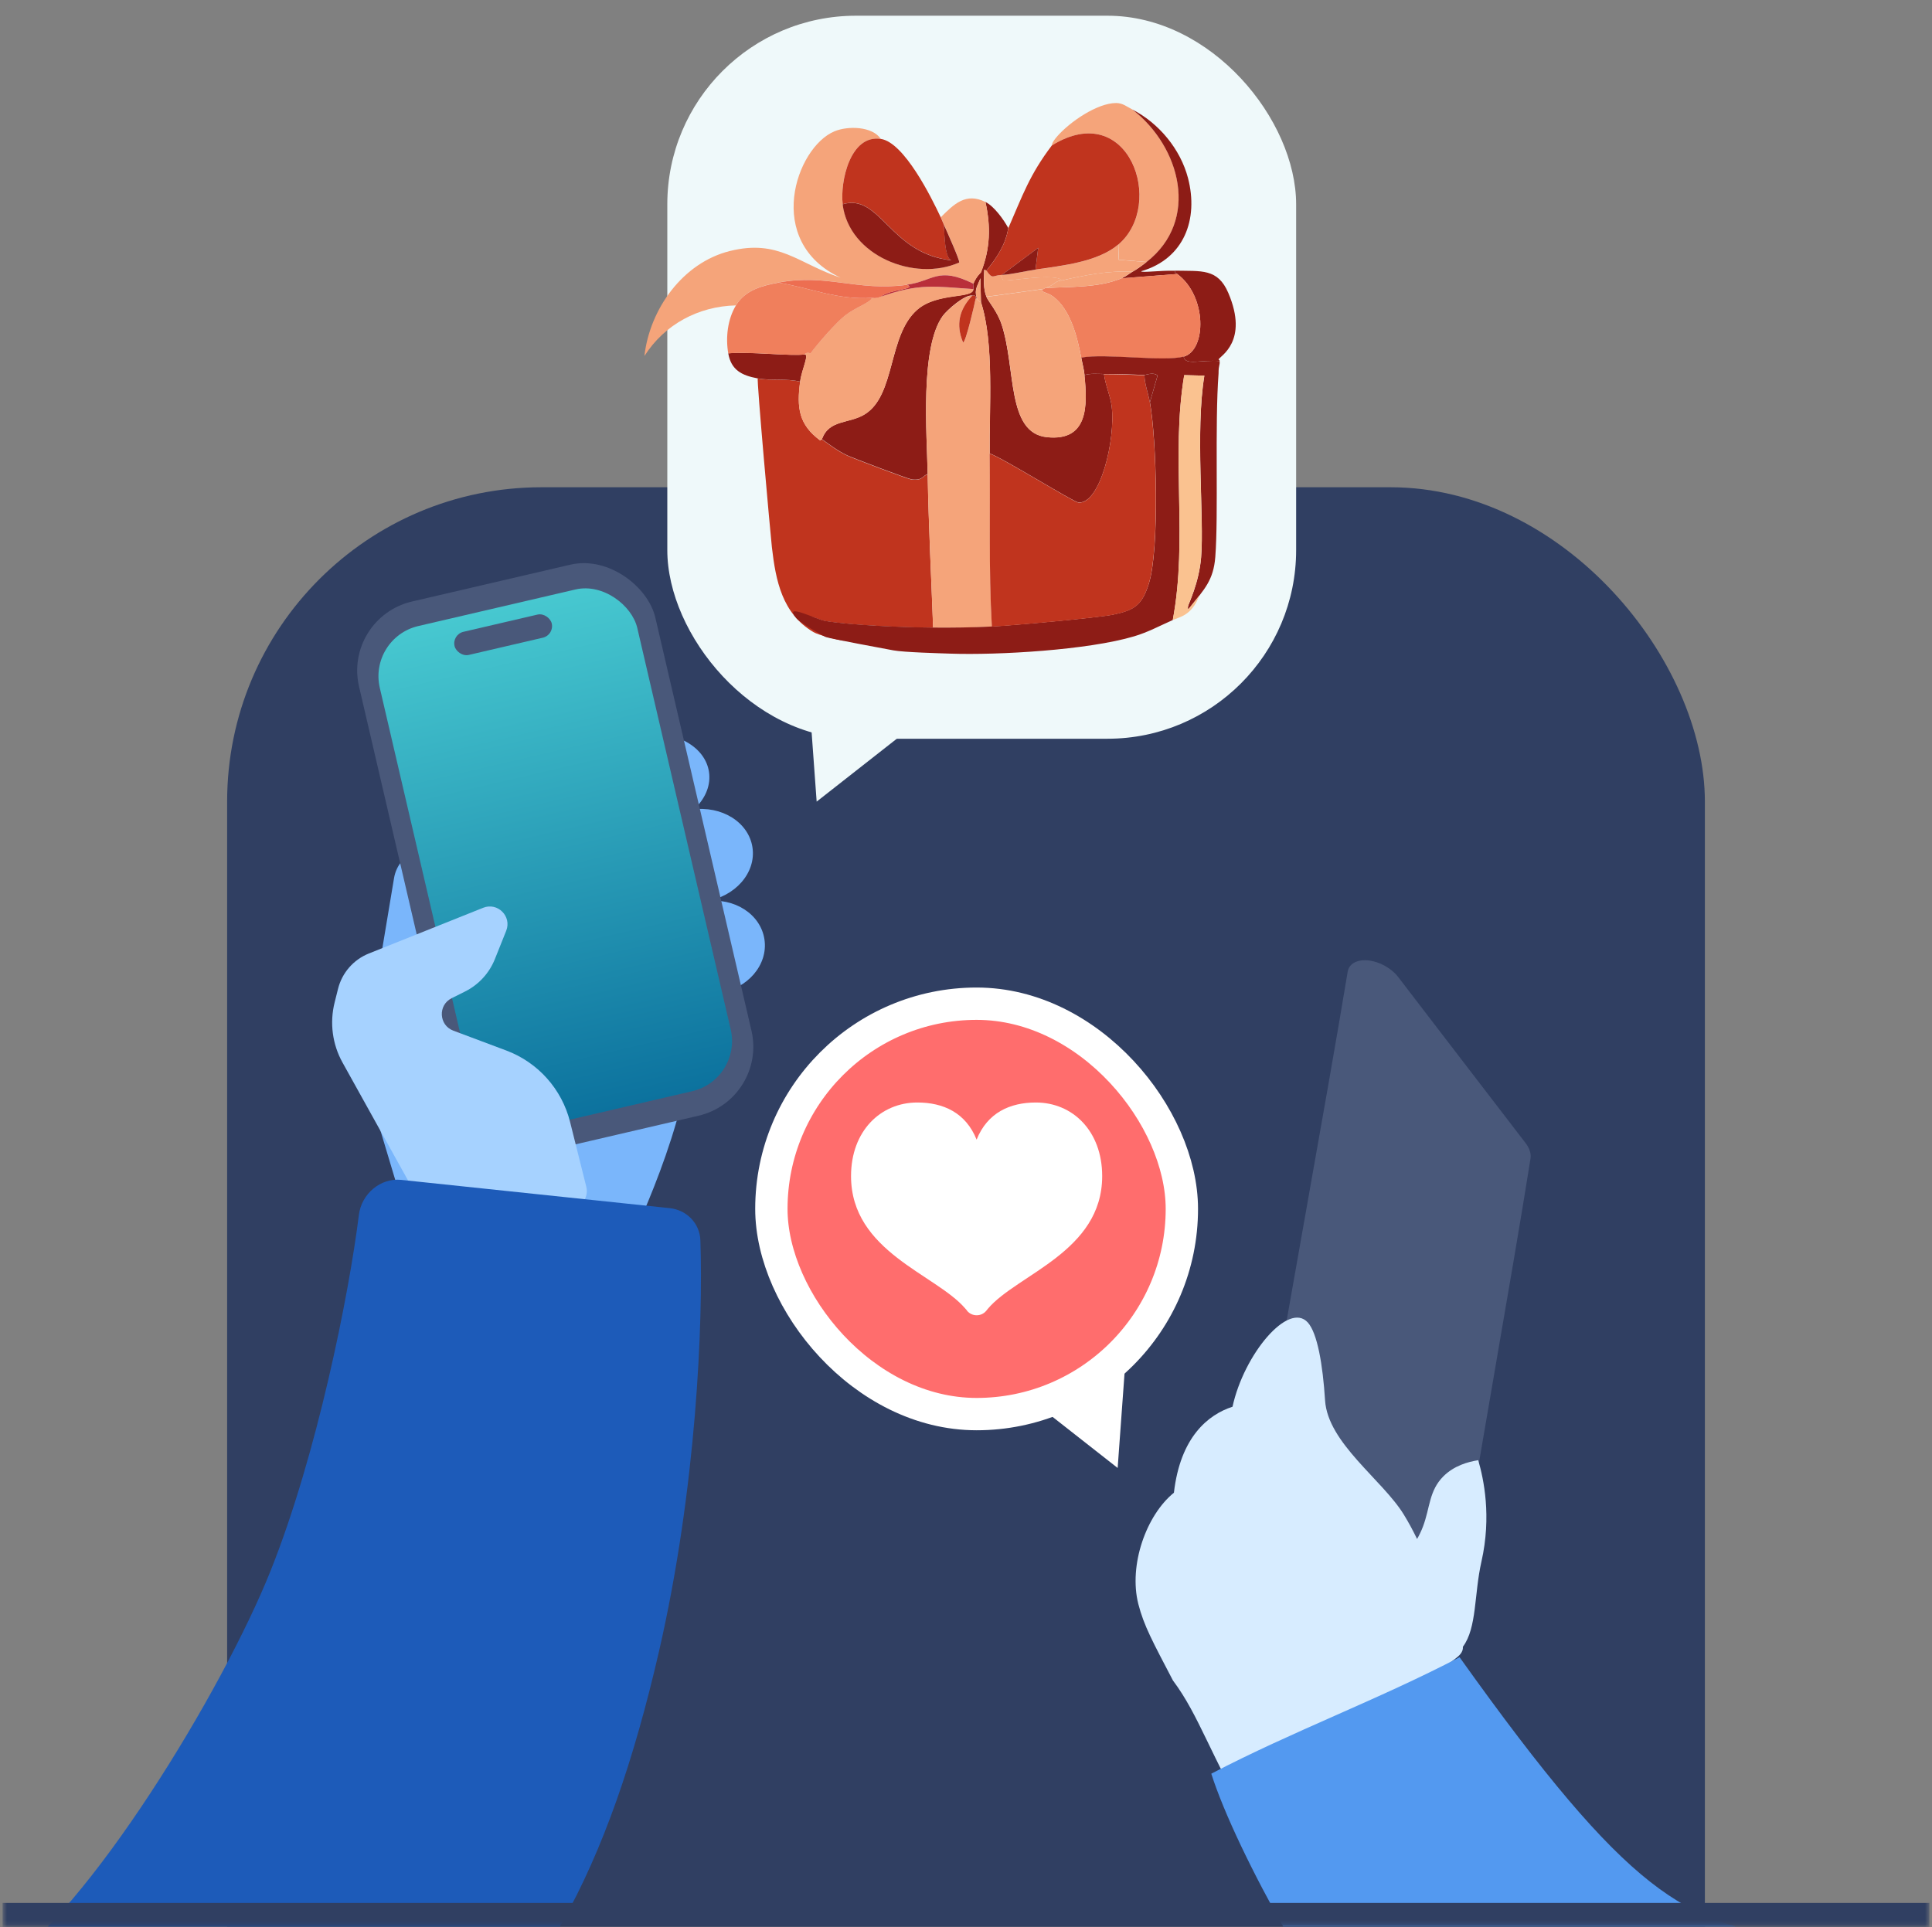
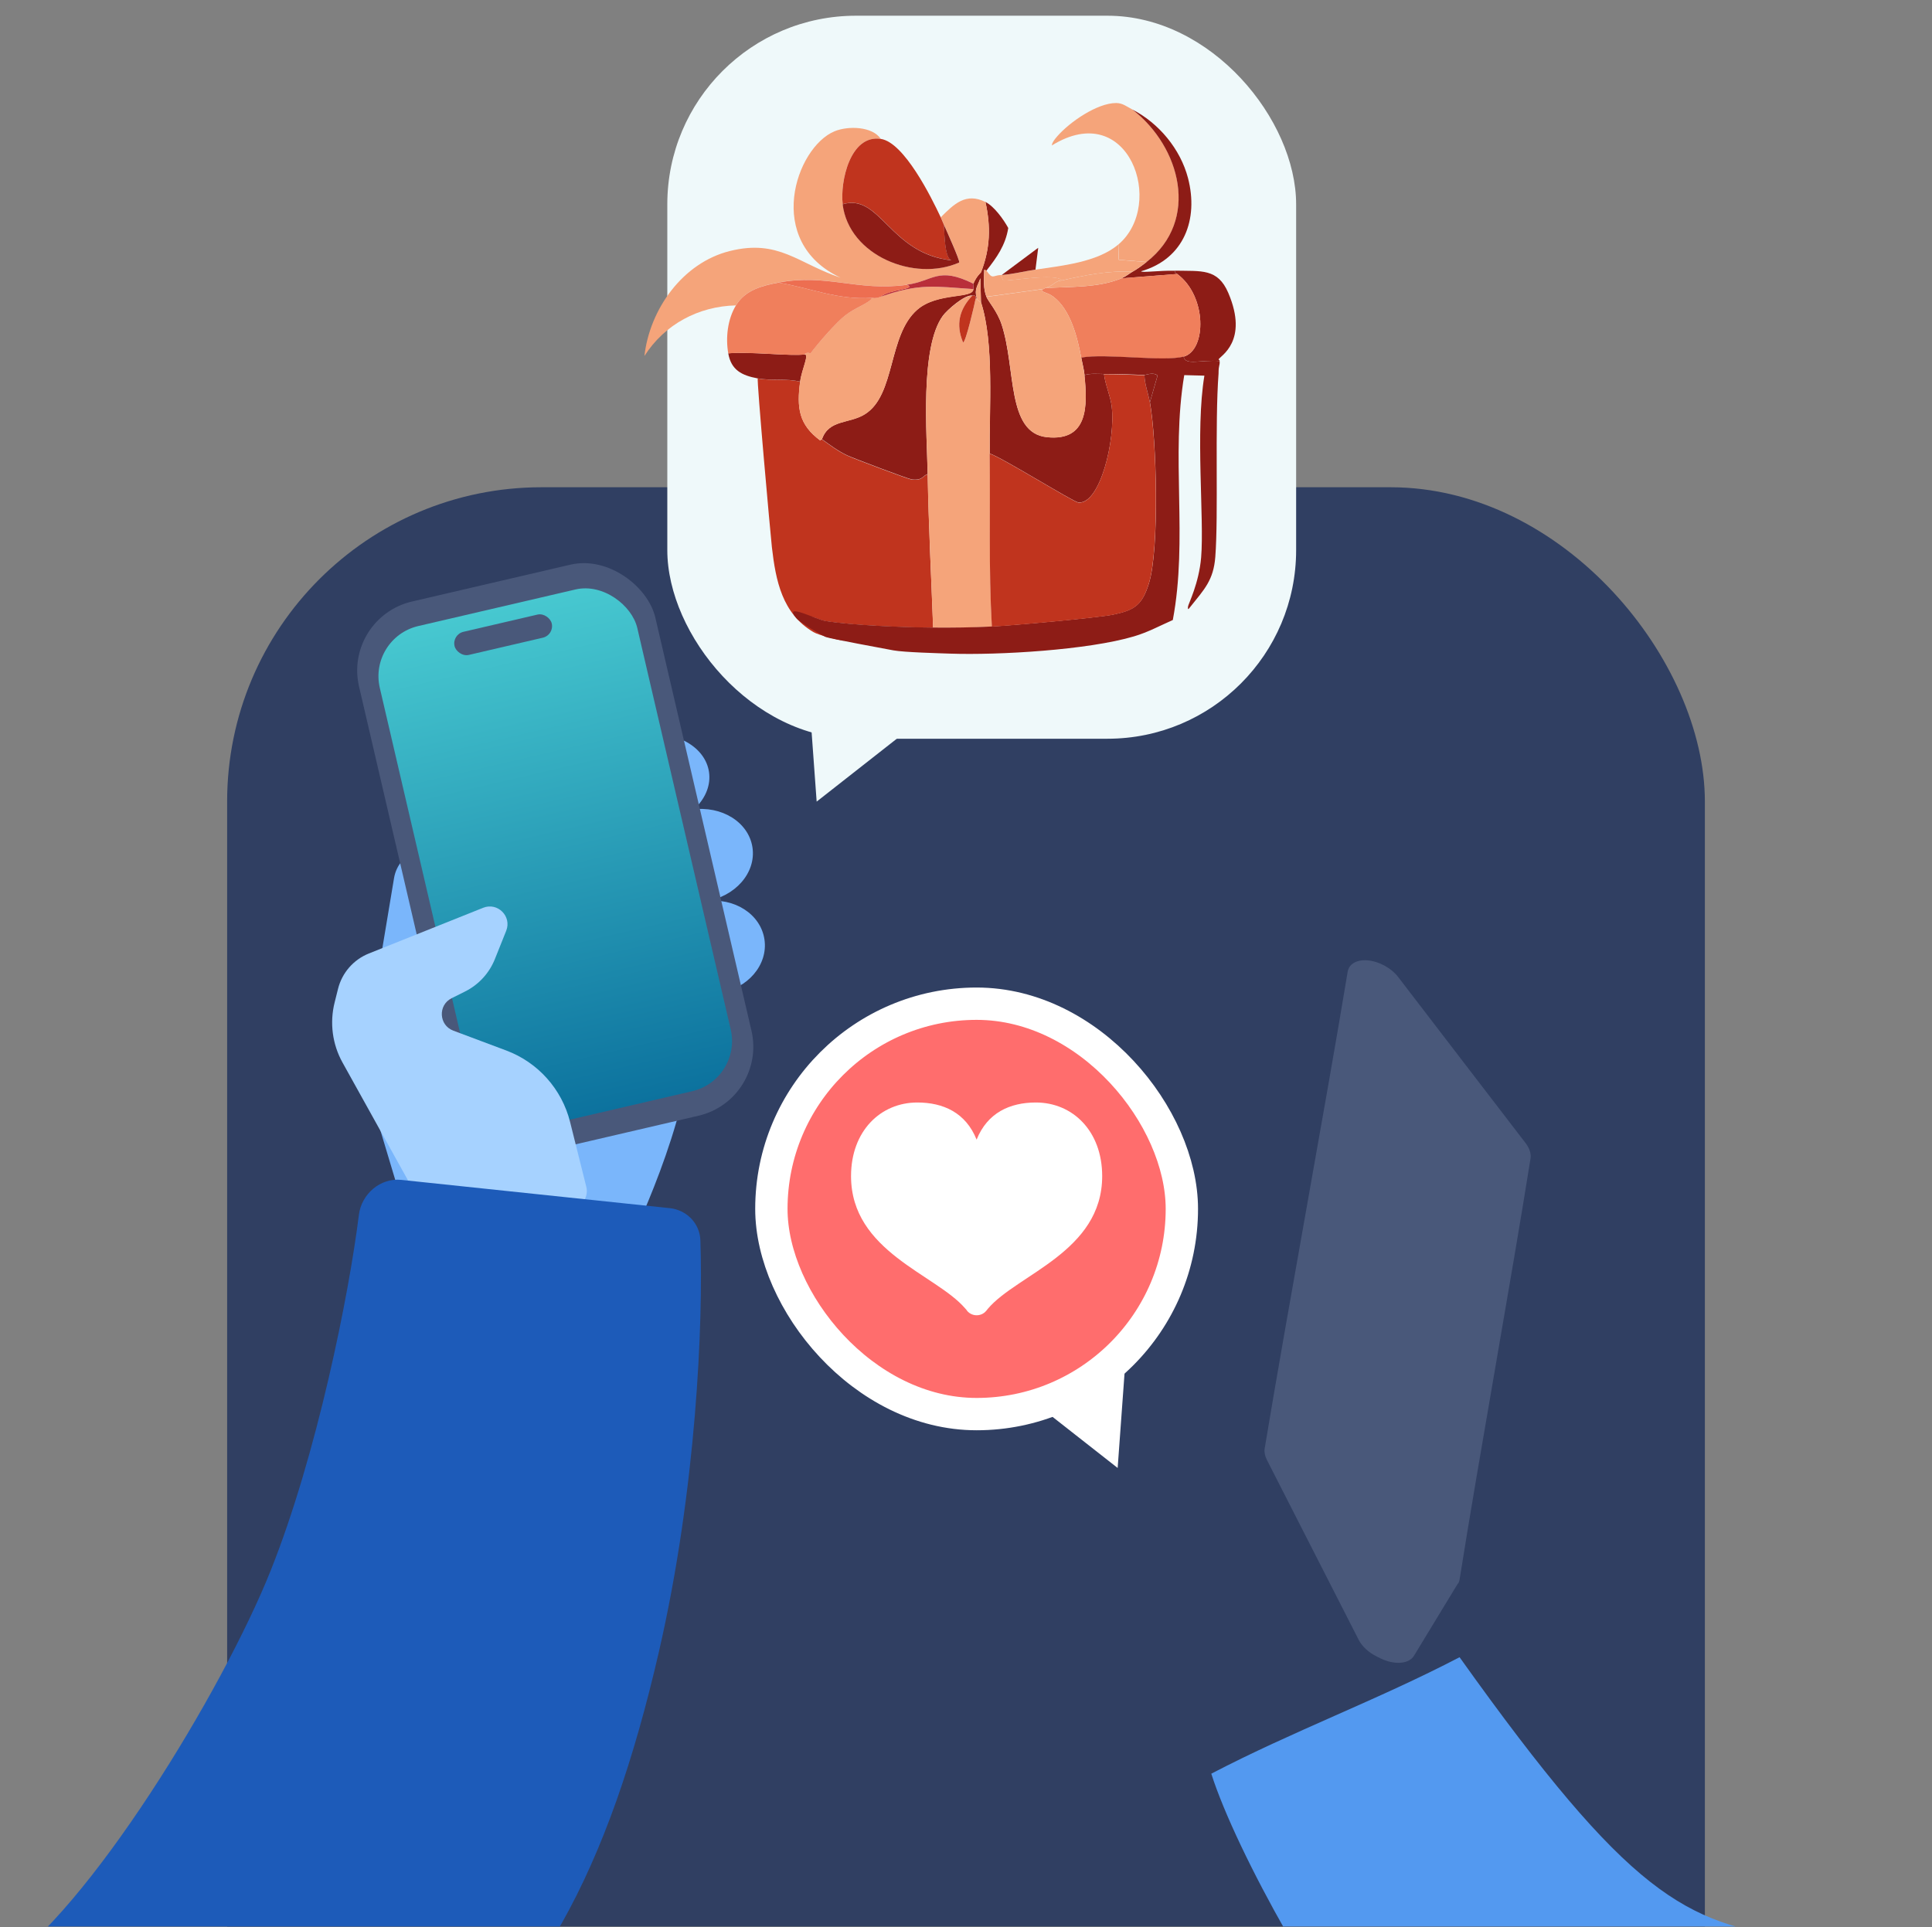
<svg xmlns="http://www.w3.org/2000/svg" width="420" height="419" viewBox="0 0 420 419" fill="none">
  <rect x="0" y="0" width="420" height="419" fill="#808080" stroke="none" />
  <g clip-path="url(#clip0_3417_490169)">
    <mask id="path-1-inside-1_3417_490169" fill="white">
      <path d="M0.56 0H419.44V418.881H0.56V0Z" />
    </mask>
    <rect x="49.376" y="105.944" width="321.249" height="413.523" rx="68.351" fill="#303F62" />
    <ellipse cx="141.182" cy="169.76" rx="13.088" ry="10.08" transform="rotate(-8.331 141.182 169.76)" fill="#7AB6FB" />
    <ellipse cx="151.836" cy="186.008" rx="11.874" ry="10.08" transform="rotate(-8.331 151.836 186.008)" fill="#7AB6FB" />
    <ellipse cx="154.758" cy="205.954" rx="11.552" ry="10.08" transform="rotate(-8.331 154.758 205.954)" fill="#7AB6FB" />
    <path d="M148.033 240.249C145.608 249.951 141.432 260.289 138.512 266.753C137.312 269.411 134.639 271.053 131.722 271.053L96.005 271.053C92.605 271.053 89.606 268.822 88.629 265.565L79.238 234.262C78.9 233.135 78.825 231.944 79.018 230.783L85.663 190.916C86.132 188.102 88.118 185.778 90.824 184.876L106.348 179.702C108.376 179.026 110.594 179.223 112.471 180.247L147.87 199.555C150.344 200.905 151.891 203.494 151.815 206.311C151.569 215.323 150.609 229.942 148.033 240.249Z" fill="#7AB6FB" />
    <rect x="74.561" y="134.28" width="66.135" height="123.014" rx="15.402" transform="rotate(-13.098 74.561 134.28)" fill="#49587A" />
    <rect x="80.027" y="138.658" width="57.471" height="112.006" rx="11.2" transform="rotate(-13.098 80.027 138.658)" fill="url(#paint0_linear_3417_490169)" />
    <path d="M74.461 231.031L89.299 257.74C89.912 258.843 91.026 259.575 92.282 259.701L123.336 262.806C125.988 263.072 128.101 260.627 127.454 258.041L123.934 243.958C122.147 236.813 116.963 231.003 110.068 228.417L98.545 224.096C95.397 222.916 95.168 218.55 98.175 217.047L101.109 215.58C104.053 214.108 106.354 211.607 107.577 208.55L110.043 202.384C111.301 199.241 108.181 196.122 105.038 197.379L80.192 207.318C76.853 208.653 74.359 211.511 73.486 215L72.741 217.982C71.638 222.393 72.253 227.057 74.461 231.031Z" fill="#A6D2FF" />
    <path d="M58.8 341.601C48.468 367.43 19.274 415.648 -0.48 428.278C-4.946 431.134 -9.948 436.775 -7.871 441.651C5.351 472.699 57.419 473.791 87.247 455.436C116.367 437.516 132.417 406.156 143.247 359.116C151.401 323.699 152.885 287.506 152.255 269.658C152.125 265.984 149.25 263.074 145.594 262.689L87.232 256.546C82.685 256.067 78.582 259.617 78.018 264.154C75.867 281.457 68.927 316.283 58.8 341.601Z" fill="#1D5BB9" />
    <rect x="98.231" y="137.962" width="21.693" height="5.158" rx="2.579" transform="rotate(-13.098 98.231 137.962)" fill="#49587A" />
    <rect x="145.067" y="3.418" width="136.702" height="157.207" rx="41.011" fill="#EFF9FA" />
    <path d="M177.534 174.296L176.416 158.917L197.133 158.917L177.534 174.296Z" fill="#EFF9FA" />
    <g clip-path="url(#clip1_3417_490169)">
      <path d="M242.641 22.4C244.057 22.4 244.947 23.179 246.198 23.825C256.67 31.943 260.886 47.881 249.277 56.96L243.234 56.48L243.119 53.166C253.443 44.435 245.408 21.257 228.661 31.628C228.727 31.529 228.497 31.164 229.847 29.623C232.531 26.542 238.508 22.4 242.641 22.4Z" fill="#F5A47A" />
      <path d="M258.267 38.736C260.572 47.633 257.46 56.265 248.075 58.982C248.157 59.347 252.092 58.783 255.418 58.866C255.32 59.231 255.682 59.429 255.896 59.579L243.81 60.523C244.748 60.125 245.374 59.562 246.181 59.098C247.268 58.485 248.272 57.739 249.26 56.961C260.869 47.882 256.653 31.943 246.181 23.825C251.928 26.774 256.621 32.424 258.267 38.736Z" fill="#8D1C16" />
      <path d="M173.945 82.989C173.204 88.622 173.616 92.317 178.325 95.779C178.341 95.779 178.555 95.464 178.687 95.547C180.581 96.889 182.096 98.082 184.253 99.093C185.652 99.755 197.492 104.212 198.232 104.295C200.653 104.544 200.538 103.434 201.674 103.119C201.872 114.252 202.448 125.369 202.859 136.486C196.553 136.437 185.471 136.006 179.527 135.062C177.337 134.714 174.604 132.626 177.518 136.122C178.308 137.066 179.214 137.861 180.367 138.375L183.479 139.336C181.964 139.104 177.913 138.093 176.826 137.431C170.026 133.405 168.643 126.247 167.803 118.991C167.507 116.373 164.444 82.293 164.74 82.293C167.737 82.84 170.964 82.26 173.978 83.005L173.945 82.989Z" fill="#C0341E" />
      <path d="M219.177 49.621C218.584 53.316 216.657 56.033 214.434 58.849C214.336 58.982 214.105 58.452 213.957 58.733C213.875 60.705 213.726 62.743 214.434 64.532C214.846 65.559 216.806 67.68 217.744 70.563C220.889 80.106 218.782 94.122 227.575 95.05C236.631 96.011 236.417 88.108 235.742 81.564C237.01 81.15 238.64 81.332 240.006 81.332C240.27 83.668 241.373 85.988 241.67 88.307C242.559 95.68 239.134 109.68 234.441 109.249C233.338 109.149 217.909 99.507 215.143 98.596C215.027 88.903 216.163 74.639 213.249 65.692L213.134 60.49C212.524 62.18 211.783 62.842 212.31 64.748C212.327 65.046 212.08 64.963 212.08 64.98C212.179 64.019 211.899 64.367 211.372 64.267C209.742 63.986 205.889 67.415 204.983 68.641C199.961 75.5 201.509 94.503 201.673 103.069C200.537 103.4 200.652 104.51 198.232 104.245C197.491 104.162 185.652 99.689 184.252 99.043C182.095 98.032 180.58 96.84 178.686 95.498C180.218 91.14 184.631 92.184 188.039 90.047C194.741 85.855 192.996 72.915 199.401 67.332C203.83 63.472 211.586 65.029 211.602 62.842C211.652 62.494 211.52 61.865 211.602 61.666C212.31 59.993 213.216 59.313 213.265 59.181C215.258 54.061 215.406 49.273 214.22 43.905C216.114 44.85 218.189 47.732 219.193 49.588L219.177 49.621Z" fill="#8D1C16" />
      <path d="M191.481 30.204C184.779 29.193 182.605 39.548 183.198 44.402C184.548 55.569 198.841 61.368 208.54 57.06C208.737 56.663 205.658 49.87 205.23 48.892C204.983 48.346 204.769 47.766 204.522 47.236C207.403 44.353 209.972 41.801 214.237 43.922C215.423 49.29 215.274 54.061 213.282 59.197C213.233 59.33 212.327 60.009 211.619 61.683C203.913 57.855 202.991 61.103 197.162 61.915C186.442 63.422 179.773 59.429 169.218 61.434C165.662 62.113 162.039 63.025 159.981 66.404C151.88 66.587 144.503 70.497 140.09 77.406C141.242 67.233 148.405 57.126 158.68 54.575C169.301 51.941 173.5 57.309 182.721 60.374C165.991 52.537 173.006 32.026 181.42 28.547C184.334 27.337 189.62 27.437 191.481 30.204Z" fill="#F5A47A" />
      <path d="M174.899 77.074C176.019 76.958 174.307 80.304 173.944 82.988C170.931 82.243 167.72 82.823 164.707 82.276C161.232 81.63 158.944 80.454 158.318 76.825C162.747 76.378 172.084 77.488 174.899 77.057V77.074Z" fill="#8D1C16" />
      <path d="M265.134 78.499C260.936 78.184 257.708 79.542 257.313 77.554C262.335 76.113 262.401 64.317 255.897 59.562C255.683 59.412 255.321 59.214 255.419 58.849C261.183 58.982 264.723 58.302 267.028 63.703C271.523 74.241 265.217 77.422 264.904 78.151C264.904 78.184 265.2 78.333 265.134 78.499Z" fill="#8D1C16" />
      <path d="M249.26 56.96C248.272 57.739 247.268 58.468 246.181 59.097C241.044 58.782 235.774 59.859 230.785 60.986C229.633 59.296 218.88 61.251 218.106 60.986C218.04 60.969 217.76 60.224 217.513 59.81C217.596 59.81 217.678 59.81 217.744 59.81C220.214 59.627 222.651 58.998 225.088 58.633C230.769 57.772 238.541 57.043 243.085 53.183L243.201 56.496L249.244 56.977L249.26 56.96Z" fill="#F5A47A" />
      <path d="M255.896 59.562C262.4 64.317 262.351 76.113 257.312 77.554C253.13 78.764 240.204 76.809 235.05 77.786C234.243 73.429 232.761 67.365 229.007 64.532C227.558 63.438 226.323 63.654 226.52 62.875C226.85 62.974 226.965 62.726 227.228 62.643C232.58 62.295 238.804 62.627 243.81 60.506L255.896 59.562Z" fill="#F07F5C" />
      <path d="M246.182 59.081C245.375 59.545 244.749 60.108 243.811 60.506C238.805 62.61 232.581 62.295 227.229 62.643C229.09 62.08 229.403 61.036 230.786 60.986C235.775 59.86 241.044 58.783 246.182 59.097V59.081Z" fill="#F5A47A" />
      <path d="M211.372 64.299C208.523 67.298 207.733 70.612 209.363 74.472C209.923 74.605 211.948 65.807 212.08 65.012C212.08 65.012 212.343 65.061 212.31 64.78C212.607 65.625 213.232 65.658 213.265 65.724C216.18 74.654 215.044 88.936 215.159 98.628C215.307 111.17 214.928 123.728 215.636 136.253C211.355 136.469 207.123 136.518 202.842 136.485C202.447 125.368 201.854 114.235 201.657 103.118C201.508 94.536 199.944 75.532 204.966 68.69C205.872 67.447 209.725 64.034 211.355 64.316L211.372 64.299Z" fill="#F5A47A" />
      <path d="M211.603 62.875C211.603 65.079 203.831 63.521 199.401 67.365C192.98 72.948 194.725 85.888 188.023 90.079C184.615 92.217 180.185 91.173 178.67 95.53C178.555 95.448 178.341 95.779 178.308 95.762C173.599 92.3 173.187 88.621 173.928 82.972C174.274 80.288 176.003 76.925 174.883 77.057C174.966 77.057 175.196 76.444 176.184 76.825C177.798 74.655 181.881 70.016 183.759 68.541C185.932 66.868 189.11 65.857 189.555 64.747C189.769 64.747 190.032 64.979 191.448 64.515C199.879 61.55 203.156 62.295 211.586 62.858L211.603 62.875Z" fill="#F5A47A" />
      <path d="M257.313 77.555C257.691 79.543 260.919 78.201 265.134 78.499C265.217 79.559 264.904 79.245 264.904 81.216C264.064 92.217 264.904 111.983 264.196 121.095C263.8 126.165 261.825 128.12 258.745 131.98C258.679 131.98 258.12 133.057 258.268 131.864C258.334 131.317 260.639 126.861 261.116 121.211C261.825 112.761 259.816 93.742 261.825 81.68L257.445 81.564C254.481 99.259 258.284 117.202 254.958 134.813C252.142 136.056 249.524 137.481 246.544 138.359C236.549 141.341 217.02 142.484 206.564 142.12C204.226 142.037 196.503 141.838 194.198 141.407C193.012 141.192 180.235 138.823 179.51 138.508C178.374 137.994 173.879 135.343 173.088 134.382C170.174 130.887 177.304 134.681 179.51 135.029C185.438 135.973 196.536 136.404 202.843 136.453C207.124 136.486 211.356 136.437 215.637 136.221C220.149 135.989 238.755 134.316 242.049 133.62C246.709 132.643 248.273 131.533 249.755 126.877C252.093 119.471 251.451 95.498 249.985 87.462L251.648 81.663C250.842 80.819 248.948 81.547 248.8 81.547C245.852 81.398 242.987 81.299 240.04 81.316C238.673 81.316 237.043 81.133 235.775 81.547C235.66 80.338 235.281 78.98 235.067 77.754C240.221 76.776 253.147 78.714 257.329 77.522L257.313 77.555Z" fill="#8D1C16" />
-       <path d="M260.721 129.494C259.091 133.802 256.522 134.133 254.941 134.812C258.267 117.184 254.48 99.258 257.428 81.564L261.808 81.68C259.799 93.724 261.808 112.761 261.1 121.21C260.622 126.843 258.333 131.317 258.251 131.863C258.103 133.056 258.663 131.979 258.728 131.979" fill="#FAC290" />
      <path d="M248.783 81.581C248.849 83.602 249.623 85.573 249.969 87.495C251.434 95.514 252.06 119.504 249.738 126.91C248.273 131.566 246.708 132.676 242.032 133.653C238.739 134.349 220.132 136.023 215.62 136.254C214.912 123.713 215.291 111.171 215.143 98.629C217.909 99.54 233.354 109.183 234.441 109.282C239.118 109.696 242.559 95.696 241.67 88.34C241.39 86.021 240.27 83.701 240.007 81.365C242.971 81.365 245.819 81.465 248.767 81.597L248.783 81.581Z" fill="#C0341E" />
      <path d="M226.521 62.876C226.323 63.654 227.558 63.439 229.007 64.532C232.761 67.365 234.243 73.429 235.05 77.787C235.281 78.996 235.643 80.371 235.758 81.581C236.433 88.125 236.647 96.028 227.591 95.067C218.798 94.139 220.906 80.106 217.761 70.579C216.805 67.697 214.862 65.576 214.451 64.549L226.537 62.892L226.521 62.876Z" fill="#F5A47A" />
      <path d="M214.451 58.849C215.817 60.821 215.784 59.909 217.53 59.794C217.777 60.224 218.057 60.953 218.123 60.97C218.897 61.235 229.649 59.28 230.802 60.97C229.418 61.02 229.122 62.063 227.245 62.627C226.981 62.709 226.866 62.958 226.537 62.858L214.451 64.515C213.743 62.726 213.891 60.688 213.973 58.717C214.121 58.435 214.352 58.965 214.451 58.833V58.849Z" fill="#F5A47A" />
      <path d="M211.603 61.682C211.52 61.881 211.652 62.511 211.603 62.858C203.188 62.295 199.895 61.55 191.464 64.515C193.309 62.858 199.483 62.908 197.145 61.914C202.974 61.102 203.896 57.855 211.603 61.682Z" fill="#B92F3A" />
      <path d="M212.08 64.996C211.948 65.807 209.923 74.588 209.363 74.456C207.733 70.596 208.523 67.282 211.372 64.283C211.915 64.383 212.179 64.035 212.08 64.996Z" fill="#C0341E" />
      <path d="M213.265 65.709C213.265 65.709 212.607 65.593 212.31 64.764C211.8 62.859 212.524 62.196 213.134 60.506L213.249 65.709H213.265Z" fill="#F5A47A" />
      <path d="M191.481 30.203C196.553 30.965 202.447 42.861 204.506 47.251C204.753 47.781 204.967 48.361 205.214 48.908C205.313 50.747 205.362 56.247 206.877 56.595C193.407 55.17 191.382 41.933 183.198 44.401C182.606 39.547 184.796 29.192 191.481 30.203Z" fill="#C0341E" />
      <path d="M205.214 48.909C205.642 49.887 208.721 56.679 208.523 57.077C198.808 61.385 184.532 55.569 183.182 44.419C191.366 41.951 193.391 55.188 206.86 56.613C205.345 56.265 205.296 50.748 205.197 48.926L205.214 48.909Z" fill="#8D1C16" />
      <path d="M169.202 61.45C176.43 62.66 182.013 65.261 189.57 64.764C189.109 65.874 185.931 66.868 183.774 68.558C181.881 70.016 177.797 74.671 176.2 76.842C175.212 76.461 174.965 77.074 174.899 77.074C172.083 77.504 162.764 76.394 158.318 76.842C157.725 73.462 158.153 69.436 159.981 66.421C162.023 63.041 165.662 62.13 169.218 61.45H169.202Z" fill="#F07F5C" />
      <path d="M197.162 61.931C199.483 62.925 193.325 62.875 191.481 64.532C190.065 64.996 189.801 64.747 189.587 64.764C182.029 65.261 176.447 62.66 169.219 61.45C179.773 59.446 186.442 63.422 197.162 61.931Z" fill="#ED6E51" />
-       <path d="M243.102 53.167C238.541 57.027 230.785 57.756 225.104 58.617L225.697 53.879L217.761 59.794C217.761 59.794 217.596 59.794 217.53 59.794C215.785 59.91 215.817 60.821 214.451 58.849C216.674 56.033 218.584 53.316 219.193 49.621C222.322 42.447 223.804 38.04 228.661 31.628C245.391 21.257 253.426 44.435 243.118 53.167H243.102Z" fill="#C0341E" />
      <path d="M225.105 58.618C222.668 58.982 220.231 59.612 217.761 59.794L225.697 53.879L225.105 58.618Z" fill="#8D1C16" />
      <path d="M249.968 87.478C249.623 85.54 248.849 83.585 248.783 81.563C248.931 81.563 250.825 80.834 251.631 81.679L249.968 87.478Z" fill="#8D1C16" />
    </g>
    <path d="M242.969 319.183L244.808 293.891L210.736 293.891L242.969 319.183Z" fill="white" />
    <rect x="167.69" y="218.236" width="89.236" height="89.236" rx="44.618" fill="#FF6D6D" />
    <rect x="167.69" y="218.236" width="89.236" height="89.236" rx="44.618" stroke="white" stroke-width="7.029" />
    <path d="M239.605 255.723C239.605 272.178 221.082 277.087 214.77 284.55C214.644 284.694 214.519 284.855 214.393 285.017C214.393 285.017 214.393 285.017 214.375 285.035C213.332 286.294 211.318 286.294 210.257 285.035C210.257 285.035 210.257 285.017 210.239 284.999C210.113 284.82 209.969 284.64 209.807 284.478C203.441 277.051 185.009 272.142 185.009 255.723C185.009 245.887 191.465 239.719 199.413 239.719C205.078 239.719 209.951 241.931 212.307 247.793C214.662 241.931 219.554 239.719 225.2 239.719C233.149 239.719 239.605 245.887 239.605 255.723Z" fill="white" />
    <path d="M316.925 344.318C313.752 349.558 310.556 354.785 307.383 360.025C306.293 361.832 303.113 362.061 300.083 360.57L299.332 360.201C297.552 359.331 296.089 357.983 295.364 356.547C288.711 343.502 282.042 330.43 275.388 317.385C274.974 316.549 274.814 315.724 274.922 314.99C280.112 283.734 287.797 242.496 292.98 211.255C293.41 208.695 297.017 207.994 300.612 209.772C301.952 210.441 303.149 211.375 303.957 212.441C313.182 224.461 322.377 236.483 331.61 248.489C332.493 249.631 332.883 250.832 332.728 251.865C328.408 279.052 321.623 316.219 317.31 343.391C317.263 343.744 317.15 344.061 316.969 344.342L316.925 344.318Z" fill="#49587A" />
-     <path d="M271.788 396.288C263.19 381.885 260.731 373.048 254.984 365.385C250.616 357.004 248.676 353.521 247.458 348.754C245.327 340.297 249.183 329.446 255.2 324.564C256.591 312.482 262.608 307.599 267.938 305.869C270.426 294.44 280.117 282.882 284.308 287.554C286.38 289.855 287.562 296.694 288.057 304.47C288.639 313.764 300.577 321.782 305.198 329.353C306.219 331.017 307.17 332.791 308.062 334.627C308.598 333.698 309.007 332.796 309.332 331.953C310.906 327.813 310.63 324.15 313.788 320.992C316.109 318.689 319.098 317.844 321.352 317.495C322.534 321.528 324.288 329.673 322.05 339.55C320.439 346.668 321.09 353.932 318.023 358.052C318.199 360.472 314.379 361.133 314.075 363.253C310.838 385.4 277.156 396.91 273.078 398.251L271.788 396.288Z" fill="#D7ECFF" />
    <path d="M457.502 419.281C445.179 404.832 421.934 426.099 390.419 421.539C366.241 418.031 354.446 412.432 317.299 360.332C299.593 369.576 281.031 376.412 263.325 385.656C268.721 402.637 288.455 438.232 303.771 455.463C335.295 484.59 367.249 493.034 385.506 493.885C411.949 495.122 435.232 487.443 449.244 469.931C460.793 455.477 467.575 431.093 457.511 419.293L457.502 419.281Z" fill="#5399F0" />
  </g>
-   <path d="M419.44 413.754H0.56V424.007H419.44V413.754Z" fill="#303F62" mask="url(#path-1-inside-1_3417_490169)" />
  <defs>
    <linearGradient id="paint0_linear_3417_490169" x1="108.762" y1="138.658" x2="108.762" y2="250.664" gradientUnits="userSpaceOnUse">
      <stop stop-color="#47C8D0" />
      <stop offset="1" stop-color="#0C729E" />
    </linearGradient>
    <clipPath id="clip0_3417_490169">
      <path d="M0.56 0H419.44V418.881H0.56V0Z" fill="white" />
    </clipPath>
    <clipPath id="clip1_3417_490169">
      <rect width="146.16" height="120.96" fill="white" transform="translate(139.44 22.4)" />
    </clipPath>
  </defs>
</svg>